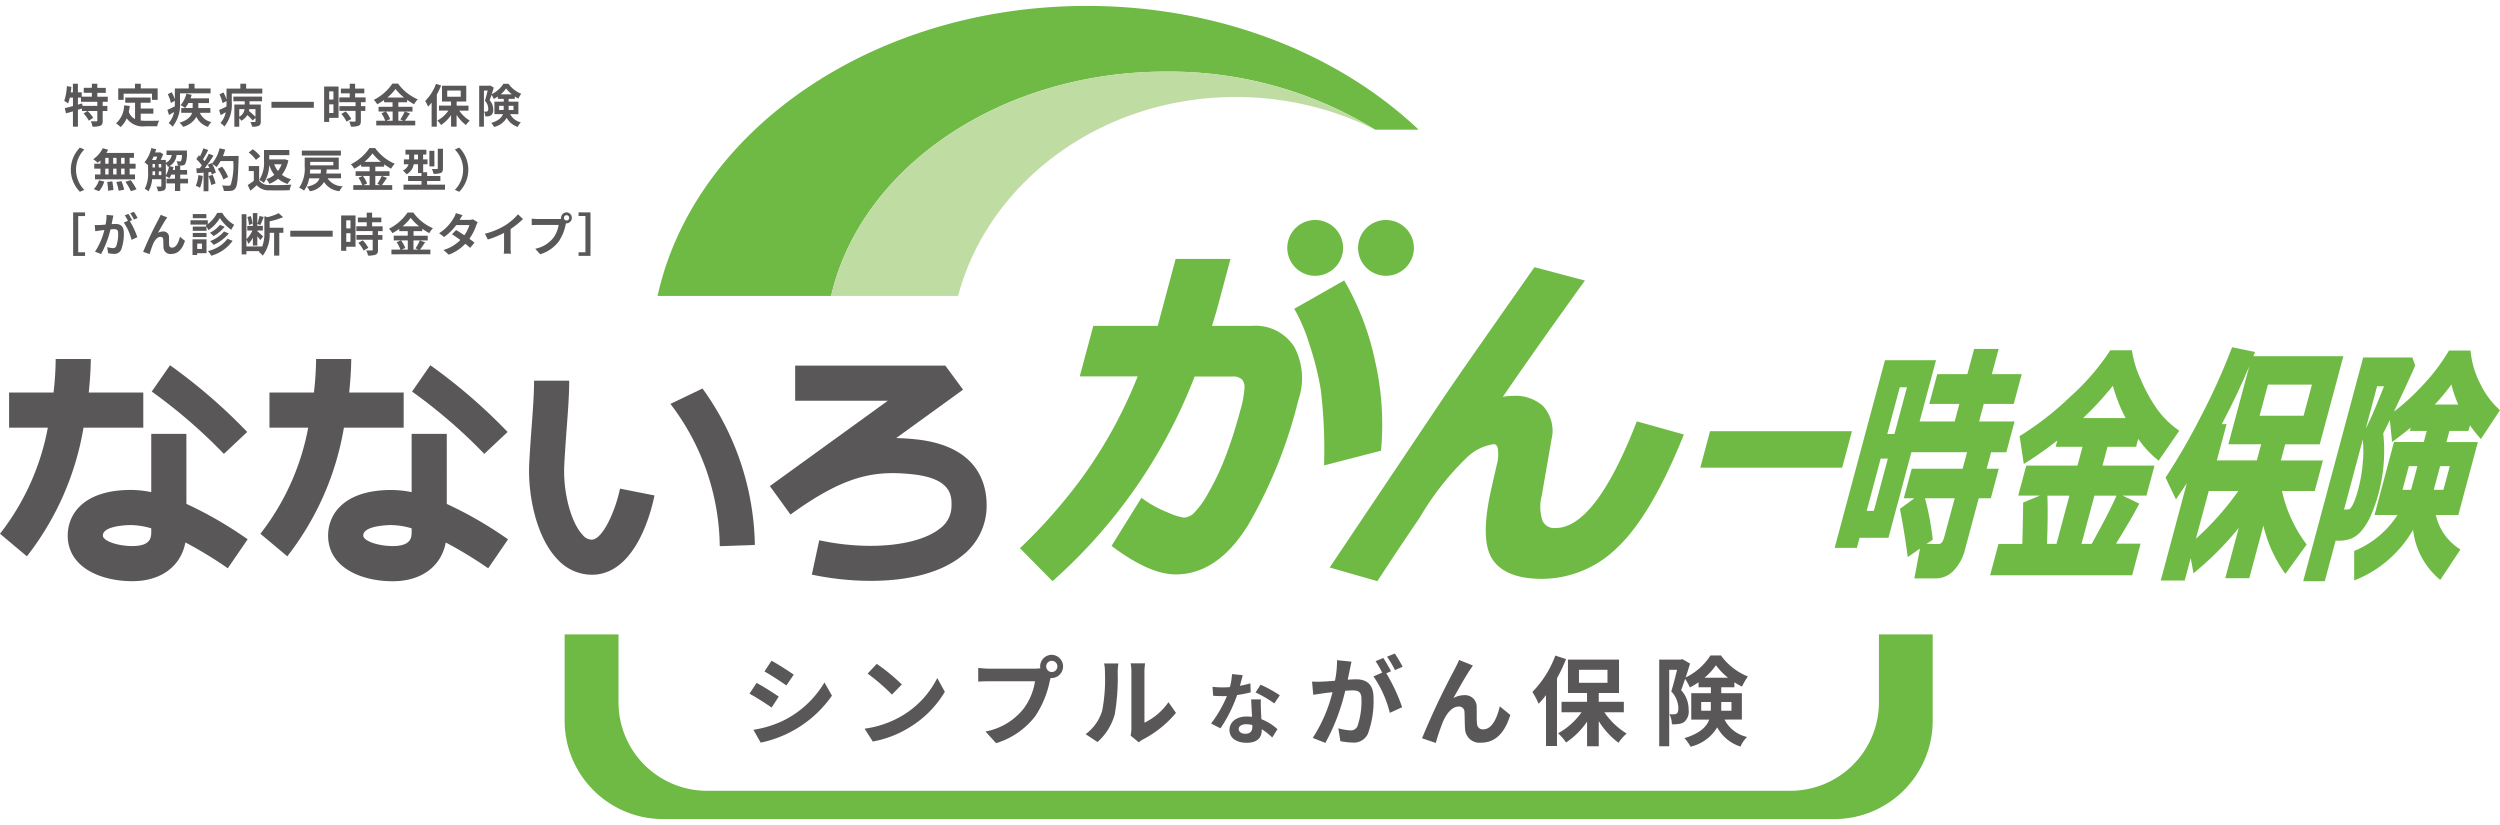
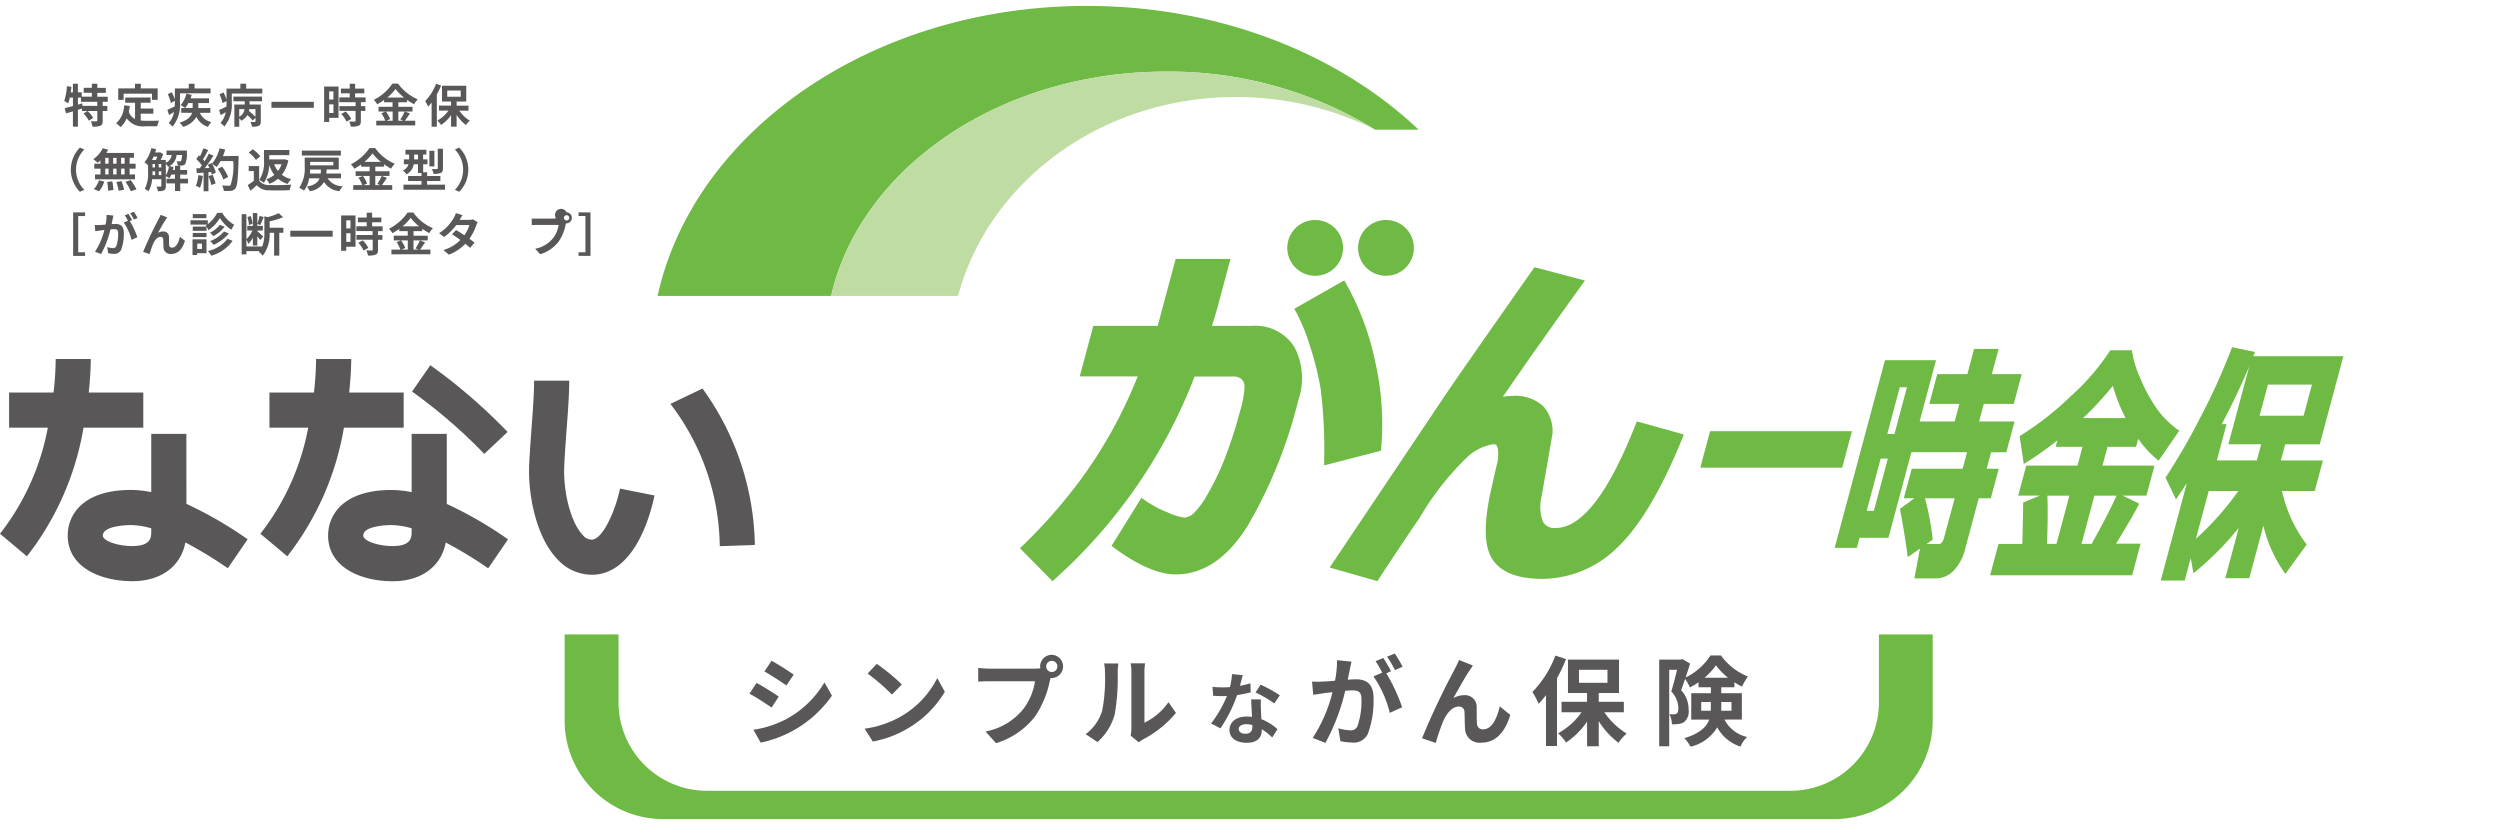
<svg xmlns="http://www.w3.org/2000/svg" id="商品ロゴ" viewBox="0 0 200 66">
  <defs>
    <style>
      .cls-1 {
        fill: #6eba44;
      }

      .cls-2 {
        fill: #595757;
      }

      .cls-3 {
        fill: #bfdca2;
      }
    </style>
  </defs>
  <g>
    <path class="cls-1" d="M150.314,50.75v5.427a7.086,7.086,0,0,1-7.083,7.086H56.559a7.08,7.08,0,0,1-7.078-7.086V50.75h-4.31v6.905a7.872,7.872,0,0,0,7.871,7.871h93.7a7.871,7.871,0,0,0,7.874-7.871V50.75Z" />
    <g>
      <path class="cls-2" d="M32.294,34.215V31.4H27.935c.147-1.392.163-2.386.163-2.679H25.287a25.386,25.386,0,0,1-.172,2.679H21.557v2.811h3.1A19.626,19.626,0,0,1,20.831,42.7l2.152,1.807a22.889,22.889,0,0,0,4.529-10.293Z" />
      <path class="cls-2" d="M35.742,34.707H32.931v4.665A8.1,8.1,0,0,0,31.3,39.2c-3.724,0-5.051,1.886-5.051,3.65,0,2.522,2.6,3.65,5.168,3.65,2.3,0,3.88-1.189,4.244-3.1a32.751,32.751,0,0,1,3.394,2.066l1.588-2.318a31.384,31.384,0,0,0-4.9-2.833Zm-2.811,7.817c0,.434,0,1.161-1.513,1.161-1.189,0-2.357-.416-2.357-.84,0-.83,2.149-.839,2.24-.839a6.017,6.017,0,0,1,1.63.26Z" />
      <path class="cls-2" d="M38.742,36.312l1.866-1.755a43.868,43.868,0,0,0-6.183-5.338l-1.461,2.105A41.9,41.9,0,0,1,38.742,36.312Z" />
      <path class="cls-2" d="M11.463,34.215V31.4H7.1c.147-1.392.163-2.386.163-2.679H4.456A25.093,25.093,0,0,1,4.284,31.4H.727v2.811h3.1A19.614,19.614,0,0,1,0,42.7l2.152,1.807A22.878,22.878,0,0,0,6.681,34.215Z" />
      <path class="cls-2" d="M14.91,34.707H12.1v4.665a8.087,8.087,0,0,0-1.629-.177c-3.726,0-5.053,1.886-5.053,3.65,0,2.522,2.6,3.65,5.17,3.65,2.294,0,3.879-1.189,4.243-3.1a32.75,32.75,0,0,1,3.393,2.066l1.589-2.318a31.529,31.529,0,0,0-4.9-2.834ZM12.1,42.524c0,.434,0,1.161-1.512,1.161-1.191,0-2.359-.416-2.359-.84,0-.83,2.15-.839,2.242-.839a6.016,6.016,0,0,1,1.629.26Z" />
-       <path class="cls-2" d="M17.911,36.312l1.866-1.755A43.952,43.952,0,0,0,13.6,29.219l-1.461,2.105A41.986,41.986,0,0,1,17.911,36.312Z" />
      <path class="cls-2" d="M47.351,43.172a.917.917,0,0,1-.718-.358c-.947-.966-1.6-3.424-1.491-5.6.054-1.068.126-2.049.194-2.96.105-1.413.2-2.633.2-3.8h-2.81c0,1.064-.088,2.237-.188,3.594-.069.931-.143,1.934-.2,3.026-.124,2.458.539,5.918,2.292,7.706a3.739,3.739,0,0,0,2.7,1.2l.111,0c3.509-.105,4.711-5.3,4.916-6.345L49.6,39.091C49.258,40.777,48.241,43.145,47.351,43.172Z" />
      <path class="cls-2" d="M53.633,32.312a19.068,19.068,0,0,1,3.948,11.382l2.809-.1A21.97,21.97,0,0,0,56.2,31.081Z" />
-       <path class="cls-2" d="M73.261,35.147c-.536-.057-1.056-.092-1.57-.1l5.354-3.874-1.419-1.923H63.614v2.811h7.409L61.6,38.879l-.01.007h0l1.648,2.278c4.332-3.131,6.679-3.54,9.736-3.224,3.191.334,3.162,1.77,3.147,2.543a2.238,2.238,0,0,1-.94,1.809c-1.761,1.393-5.724,1.777-9.641.929l-.593,2.748a22.85,22.85,0,0,0,4.713.5c2.689,0,5.427-.521,7.264-1.974a5.047,5.047,0,0,0,2.006-3.957C78.962,38.751,78.275,35.67,73.261,35.147Z" />
    </g>
    <g>
      <path class="cls-1" d="M93.271,5.729a31.482,31.482,0,0,1,16.744,4.647h3.479C107.1,4.319,97.581.474,86.945.474c-17.174,0-31.438,10.015-34.339,23.2H66.488C68.841,13.462,79.933,5.729,93.271,5.729Z" />
      <path class="cls-3" d="M98.848,7.762a24.823,24.823,0,0,1,11.167,2.614h0A31.482,31.482,0,0,0,93.271,5.729c-13.338,0-24.43,7.733-26.783,17.945H76.646C79.081,14.542,88.094,7.762,98.848,7.762Z" />
    </g>
    <g>
      <path class="cls-2" d="M8.216,8.143v.332h.372V8.88H8.216v.769c0,.222-.037.339-.184.41a1.683,1.683,0,0,1-.634.073A1.579,1.579,0,0,0,7.265,9.7c.184.008.383.008.442.008s.078-.015.078-.063V8.88H7.014a2.834,2.834,0,0,1,.442.548l-.349.225a2.934,2.934,0,0,0-.42-.578L7,8.88H6.558v-.2c-.107.034-.217.07-.324.1v1.352h-.4V8.909l-.553.162-.1-.42c.181-.041.409-.1.656-.166V7.807H5.585a2.844,2.844,0,0,1-.136.469,2.285,2.285,0,0,0-.31-.2A4.48,4.48,0,0,0,5.35,6.891l.364.058c-.014.148-.033.295-.055.442h.173V6.7h.4v.689H6.54v.347h.81V7.424H6.7v-.4H7.35V6.7h.435v.327h.678v.4H7.785v.314h.836v.405Zm-.431,0H6.477V7.807H6.234v.565l.338-.1.03.2H7.785Z" />
      <path class="cls-2" d="M11.258,9.642a3.723,3.723,0,0,0,.419.022c.2,0,.807,0,1.054-.011a1.659,1.659,0,0,0-.155.446h-.92a1.59,1.59,0,0,1-1.522-.634,1.854,1.854,0,0,1-.49.7,2.644,2.644,0,0,0-.361-.3A1.943,1.943,0,0,0,9.928,8.43l.456.045c-.022.165-.047.32-.081.467a1,1,0,0,0,.5.579V8.22H10.02V7.8h2.026V8.22h-.788v.461H12.27v.412H11.258ZM9.891,7.992H9.459V7.07H10.8V6.7h.464V7.07h1.348v.922h-.452v-.5H9.891Z" />
      <path class="cls-2" d="M14.4,8.187a2.809,2.809,0,0,1-.593,1.948,1.887,1.887,0,0,0-.314-.294,1.713,1.713,0,0,0,.428-.88l-.4.239-.13-.413c.155-.066.369-.169.59-.276.007-.114.007-.224.007-.328V8.065l-.317.17a3.278,3.278,0,0,0-.246-.7l.312-.155a2.835,2.835,0,0,1,.251.582V7.078H15.1V6.7h.463v.376h1.282v.39H14.4Zm1.587.84a1.315,1.315,0,0,0,.925.74,1.42,1.42,0,0,0-.273.38,1.5,1.5,0,0,1-.925-.8,1.775,1.775,0,0,1-1.06.8,1.709,1.709,0,0,0-.291-.332c.662-.2.913-.5,1.005-.792H14.5V8.644h.313a2.771,2.771,0,0,0-.361-.236,2.234,2.234,0,0,0,.46-.917l.424.1c-.026.092-.056.183-.092.275H16.72v.377h-.855v.4h.965v.383Zm-.917-.788a2.152,2.152,0,0,1-.258.4h.6v-.4Z" />
      <path class="cls-2" d="M20.984,7.089v.395H18.542v.7a2.775,2.775,0,0,1-.593,1.938,1.794,1.794,0,0,0-.313-.292,1.688,1.688,0,0,0,.423-.854c-.136.081-.272.162-.405.236L17.529,8.8c.151-.066.365-.166.586-.276.007-.118.007-.232.007-.343v-.1l-.313.169a3.214,3.214,0,0,0-.251-.7l.317-.155a2.7,2.7,0,0,1,.247.582V7.089h1.106V6.7h.463v.387Zm-2.313.638h2.292V8.1h-1V8.36h.9V9.712c0,.188-.037.291-.17.354a1.175,1.175,0,0,1-.526.069,1.329,1.329,0,0,0-.14-.378c.147.007.309.007.353,0s.063-.015.063-.055V9.428l-.232.21a3.726,3.726,0,0,0-.424-.43,1.224,1.224,0,0,1-.483.449,1.235,1.235,0,0,0-.165-.2v.681h-.391V8.36h.829V8.1h-.906Zm.468,1.613a.786.786,0,0,0,.424-.611h-.424Zm1.3-.611h-.5c-.007.048-.014.1-.025.147a7.019,7.019,0,0,1,.523.471Z" />
      <path class="cls-2" d="M25.106,8.146v.476H21.717V8.146Z" />
      <path class="cls-2" d="M27.083,9.428h-.748v.325H25.93V6.923h1.153Zm-.748-2.114v.648h.339V7.314Zm.339,1.724V8.345h-.339v.693Zm2.2-.862v.317h.353v.379H28.87v.8c0,.21-.041.321-.185.387a1.618,1.618,0,0,1-.614.073,1.557,1.557,0,0,0-.14-.412c.176.007.382.007.438.007s.077-.014.077-.066V8.872H27.153V8.493h1.293V8.176h-1.3V7.793h.832V7.468H27.27V7.086h.708V6.7h.431v.387h.737v.382h-.737v.325h.84v.383Zm-1.22.741a2.5,2.5,0,0,1,.446.6l-.376.217a2.588,2.588,0,0,0-.42-.619Z" />
      <path class="cls-2" d="M32.8,9.075c-.141.2-.284.427-.414.582h.833v.375H30.1V9.657h.718a2.506,2.506,0,0,0-.306-.593l.335-.144h-.563V8.544h1.12V8.18h-.678V8a4.746,4.746,0,0,1-.549.343,1.706,1.706,0,0,0-.273-.354,3.913,3.913,0,0,0,1.488-1.3h.454a3.763,3.763,0,0,0,1.573,1.257,2,2,0,0,0-.291.394,4.637,4.637,0,0,1-.56-.35V8.18h-.7v.364H33V8.92H31.867v.737h.4l-.24-.1a3.732,3.732,0,0,0,.35-.638ZM30.873,8.92a2.522,2.522,0,0,1,.339.608l-.3.129h.5V8.92ZM32.32,7.8a3.985,3.985,0,0,1-.678-.681,3.8,3.8,0,0,1-.652.681Z" />
      <path class="cls-2" d="M35.289,6.839a6.345,6.345,0,0,1-.343.725v2.568h-.417V8.205a3.869,3.869,0,0,1-.28.328,2.979,2.979,0,0,0-.235-.449,3.891,3.891,0,0,0,.869-1.378ZM36.74,8.853a2.767,2.767,0,0,0,.844.8,1.813,1.813,0,0,0-.31.35,3.044,3.044,0,0,1-.747-.818v.95h-.442V9.208a3.007,3.007,0,0,1-.8.792,1.8,1.8,0,0,0-.3-.351,2.63,2.63,0,0,0,.888-.8h-.755v-.4h.966V8.125h-.723V6.857H37.3V8.125h-.769v.331h.95v.4Zm-.962-1.115h1.08V7.244h-1.08Z" />
-       <path class="cls-2" d="M40.814,9.13a1.274,1.274,0,0,0,.858.659,1.037,1.037,0,0,0-.251.365,1.55,1.55,0,0,1-.884-.729,1.6,1.6,0,0,1-1.009.733,1.6,1.6,0,0,0-.232-.325c.593-.18.839-.43.939-.7h-.682v-1H40.3V7.907H39.83V7.719a2.72,2.72,0,0,1-.328.195,2.026,2.026,0,0,0-.181-.324c-.051.151-.1.3-.151.427a1.078,1.078,0,0,1,.284.737.533.533,0,0,1-.169.472.486.486,0,0,1-.214.073,1.234,1.234,0,0,1-.251.012.858.858,0,0,0-.1-.383.9.9,0,0,0,.17,0A.187.187,0,0,0,39,8.9c.044-.033.062-.1.062-.21a.95.95,0,0,0-.268-.63c.077-.235.158-.563.22-.817h-.3v2.891h-.379V6.857h.814l.062-.018.291.169c-.048.162-.106.346-.165.527a2.33,2.33,0,0,0,.939-.833h.4a2.321,2.321,0,0,0,1.021.8,2.33,2.33,0,0,0-.225.383,2.463,2.463,0,0,1-.288-.166v.192h-.494v.225h.782v1Zm-.52-.335c0-.033,0-.066,0-.1V8.463h-.364V8.8Zm.656-1.249a2.582,2.582,0,0,1-.461-.472,2.378,2.378,0,0,1-.431.472Zm-.259.917V8.8h.387V8.463Z" />
      <path class="cls-2" d="M6.393,11.807l.35.155a2.3,2.3,0,0,0,0,3.226l-.35.155a2.516,2.516,0,0,1,0-3.536Z" />
      <path class="cls-2" d="M8.034,12.83a2.214,2.214,0,0,1-.217.192,4.031,4.031,0,0,0-.357-.287,2.264,2.264,0,0,0,.762-.88l.428.125a2.044,2.044,0,0,1-.144.257h2.211v.387H10.37V13.1h.479v.391H10.37v.467H10.8v.391H7.6v-.391h.438v-.467H7.541V13.1h.493Zm-.53,2.3a1.828,1.828,0,0,0,.413-.707l.423.1a2,2,0,0,1-.42.773ZM8.421,13.1h.265v-.472H8.421Zm0,.858h.265v-.467H8.421Zm.56.549a4.76,4.76,0,0,1,.092.689l-.427.063a4.621,4.621,0,0,0-.07-.7ZM9.324,13.1v-.472H9.052V13.1Zm-.272.391v.467h.272v-.467Zm.666,1a4.107,4.107,0,0,1,.214.685l-.438.085a4.02,4.02,0,0,0-.188-.7Zm.25-1.865H9.689V13.1h.279Zm0,.863H9.689v.467h.279Zm.487.92a5.016,5.016,0,0,1,.464.737l-.449.151a4.826,4.826,0,0,0-.435-.755Z" />
      <path class="cls-2" d="M15.044,14.673h-.626v.608H14v-.608H13.32V14.3H14v-.332H13.7a1.538,1.538,0,0,1-.147.284,2.1,2.1,0,0,0-.287-.155v.778c0,.173-.029.283-.14.346a1.031,1.031,0,0,1-.49.073,1.171,1.171,0,0,0-.125-.371c.147.007.291.007.335.007s.062-.014.062-.062v-.531H12.17a2.281,2.281,0,0,1-.291.969,1.419,1.419,0,0,0-.3-.2,2.555,2.555,0,0,0,.266-1.342v-.545a2.434,2.434,0,0,0-.288-.235,2.591,2.591,0,0,0,.546-1.131l.387.08c-.023.089-.048.178-.078.262h.335l.055-.019.251.155a4.082,4.082,0,0,1-.2.465h.413v.224a.771.771,0,0,0,.468-.622h-.413v-.358h1.636s0,.092-.007.14a2.08,2.08,0,0,1-.129.936.328.328,0,0,1-.225.122,2.848,2.848,0,0,1-.372.011.878.878,0,0,0-.1-.354c.113.011.213.015.264.015a.107.107,0,0,0,.1-.041,1.163,1.163,0,0,0,.066-.471h-.427a1.118,1.118,0,0,1-.579.895l.329.066c-.015.078-.03.158-.052.236H14v-.332h.417V13.6h.552v.368h-.552V14.3h.626Zm-2.755-2.145c-.041.093-.082.185-.126.27h.317c.036-.082.07-.177.1-.27ZM12.2,13.766c0,.078,0,.159,0,.243h.21v-.3H12.2Zm0-.371H12.4v-.277H12.2Zm.5,0H12.9v-.277h-.209Zm.209.614v-.3h-.209v.3Zm.358.023a2.016,2.016,0,0,0,.254-.719c-.026.011-.051.026-.077.037a1.047,1.047,0,0,0-.177-.25Z" />
      <path class="cls-2" d="M16.222,14.073a3.405,3.405,0,0,1-.222.95,1.991,1.991,0,0,0-.335-.158,2.645,2.645,0,0,0,.2-.856Zm2.866-1.6s0,.147,0,.2c-.047,1.614-.1,2.2-.254,2.392a.456.456,0,0,1-.354.2,3.563,3.563,0,0,1-.574.011,1.048,1.048,0,0,0-.148-.442c.232.023.443.023.542.023a.184.184,0,0,0,.155-.064,5.218,5.218,0,0,0,.206-1.907H17.64a3.091,3.091,0,0,1-.313.474,2.909,2.909,0,0,0-.346-.243,2.969,2.969,0,0,1,.287.689l-.332.155a2.023,2.023,0,0,0-.051-.2l-.21.015V15.3h-.387V13.814l-.545.037-.037-.383.273-.011c.055-.07.114-.147.169-.228a3.476,3.476,0,0,0-.442-.5l.206-.3c.03.026.06.051.088.077a4.892,4.892,0,0,0,.27-.641l.387.136c-.133.255-.284.538-.417.745.048.052.092.107.129.155a5.9,5.9,0,0,0,.339-.605l.372.155a11.849,11.849,0,0,1-.7,1l.371-.014c-.04-.089-.084-.177-.128-.255l.309-.136.026.044a2.934,2.934,0,0,0,.608-1.226l.449.1a4.077,4.077,0,0,1-.181.526Zm-2.081,1.511a4.2,4.2,0,0,1,.239.692L16.9,14.8a3.715,3.715,0,0,0-.217-.71Zm.861.375a3.454,3.454,0,0,0-.449-.851l.35-.176a3.484,3.484,0,0,1,.479.824Z" />
      <path class="cls-2" d="M20.729,14.441a.929.929,0,0,0,.822.36c.432.019,1.268.008,1.758-.029a1.845,1.845,0,0,0-.137.443c-.445.021-1.186.028-1.628.01a1.234,1.234,0,0,1-1-.408c-.159.143-.317.287-.512.442l-.214-.458a4.693,4.693,0,0,0,.487-.338v-.777H19.9v-.4h.832Zm-.254-1.65a2.753,2.753,0,0,0-.578-.59l.328-.262a3.035,3.035,0,0,1,.6.564Zm2.591.036a2.749,2.749,0,0,1-.513,1.157,2.1,2.1,0,0,0,.74.354,1.529,1.529,0,0,0-.279.379,2.181,2.181,0,0,1-.767-.417,2.507,2.507,0,0,1-.692.406,1.571,1.571,0,0,0-.247-.368,1.93,1.93,0,0,0,.637-.354,2.713,2.713,0,0,1-.412-.788,2.7,2.7,0,0,1-.424,1.436,1.531,1.531,0,0,0-.368-.236,2.521,2.521,0,0,0,.379-1.543V12h2.026v.409H21.54v.343H22.7l.081-.011Zm-1.135.314a2,2,0,0,0,.309.537,2.057,2.057,0,0,0,.291-.537Z" />
      <path class="cls-2" d="M26.211,14.264a1.4,1.4,0,0,0,1.211.633,1.507,1.507,0,0,0-.258.394,1.6,1.6,0,0,1-1.241-.733,1.543,1.543,0,0,1-1.138.741,1.143,1.143,0,0,0-.236-.361c.623-.133.891-.346,1.017-.674h-.833a2.28,2.28,0,0,1-.413.987,1.72,1.72,0,0,0-.386-.232,2.712,2.712,0,0,0,.442-1.709v-.7H27.1v.947h-.969c0,.114-.014.222-.025.325h1.174v.379Zm1.06-1.824H24.147v-.394h3.124Zm-1.617,1.445c.011-.1.019-.211.026-.325h-.87c0,.1-.011.214-.022.325Zm-.84-.936v.28h1.853v-.28Z" />
      <path class="cls-2" d="M30.958,14.231c-.14.2-.284.427-.413.582h.833v.375H28.262v-.375h.717a2.5,2.5,0,0,0-.3-.593l.335-.144h-.564V13.7h1.12v-.364h-.678v-.181a4.8,4.8,0,0,1-.549.343,1.7,1.7,0,0,0-.272-.354,3.936,3.936,0,0,0,1.488-1.3h.453A3.76,3.76,0,0,0,31.581,13.1a2.043,2.043,0,0,0-.292.394,4.675,4.675,0,0,1-.559-.35v.192h-.705V13.7H31.16v.376H30.025v.737h.4l-.24-.1a3.875,3.875,0,0,0,.35-.638Zm-1.927-.155a2.488,2.488,0,0,1,.339.608l-.3.129h.5v-.737Zm1.448-1.124a3.913,3.913,0,0,1-.678-.681,3.835,3.835,0,0,1-.652.681Z" />
      <path class="cls-2" d="M35.6,14.772v.406h-3.32v-.406h1.441v-.294H32.648v-.4h1.068v-.232H33.44v-.707H33.1a1.126,1.126,0,0,1-.579.806,1.892,1.892,0,0,0-.287-.306.818.818,0,0,0,.45-.5h-.373v-.387h.417v-.387h-.291v-.384H34.11v.384h-.262v.387H34.2v.387h-.347v.644h.318v.295H35.23v.4H34.166v.294ZM33.44,12.754v-.387h-.309v.387Zm1.311.556h-.4V12.065h.4Zm.685.158c0,.2-.036.306-.176.369a1.544,1.544,0,0,1-.579.069,1.63,1.63,0,0,0-.129-.387c.166.008.343.008.4,0s.07-.015.07-.062V11.9h.416Z" />
      <path class="cls-2" d="M36.739,15.343l-.35-.155a2.3,2.3,0,0,0,0-3.226l.35-.155a2.516,2.516,0,0,1,0,3.536Z" />
      <path class="cls-2" d="M6.805,16.992v.291H6.257v2.9h.548v.291H5.851V16.992Z" />
      <path class="cls-2" d="M9.007,17.552c-.022.111-.051.247-.078.379.126-.007.233-.014.311-.014.39,0,.666.173.666.7a3.624,3.624,0,0,1-.21,1.353.586.586,0,0,1-.6.338,2.316,2.316,0,0,1-.442-.052l-.078-.485a2.173,2.173,0,0,0,.45.077.269.269,0,0,0,.276-.159,2.9,2.9,0,0,0,.151-1.02c0-.3-.129-.336-.357-.336-.059,0-.151.008-.258.016a7.765,7.765,0,0,1-.752,1.974L7.6,20.135A5.646,5.646,0,0,0,8.352,18.4l-.318.037c-.106.018-.3.044-.412.063L7.578,18a3.7,3.7,0,0,0,.394,0c.114,0,.288-.016.475-.034a3.672,3.672,0,0,0,.077-.777l.549.055C9.052,17.342,9.025,17.46,9.007,17.552Zm1.562.059-.18.077a6.745,6.745,0,0,1,.6,1.286l-.467.214a4.132,4.132,0,0,0-.62-1.382l.332-.143a4.17,4.17,0,0,0-.25-.435l.291-.122C10.366,17.242,10.5,17.475,10.569,17.611Zm.438-.17-.29.126a4.07,4.07,0,0,0-.3-.508l.295-.119A5.022,5.022,0,0,1,11.007,17.441Z" />
      <path class="cls-2" d="M13.261,17.567c-.181.265-.438.737-.623,1.06a.874.874,0,0,1,.424-.11.441.441,0,0,1,.457.479c.007.166,0,.46.014.615a.214.214,0,0,0,.24.2c.32,0,.515-.412.622-.869l.4.324c-.191.63-.534,1.05-1.1,1.05a.546.546,0,0,1-.615-.512c-.014-.2-.011-.5-.022-.648a.2.2,0,0,0-.217-.207c-.251,0-.457.258-.59.556a7.691,7.691,0,0,0-.28.822l-.519-.177a28.3,28.3,0,0,1,1.223-2.589c.048-.1.118-.222.18-.376l.524.209C13.342,17.445,13.3,17.508,13.261,17.567Z" />
      <path class="cls-2" d="M17.777,17.025a2.619,2.619,0,0,0,.962.958,2.291,2.291,0,0,0-.232.4,3.156,3.156,0,0,1-.918-.943,2.9,2.9,0,0,1-.917.972,1.75,1.75,0,0,0-.218-.368.833.833,0,0,0,.119-.077H15.239v-.347h1.385v.31a2.743,2.743,0,0,0,.752-.9Zm-1.256,3.231h-.752V20.4H15.4V19.144h1.12Zm0-1.79h-1.1V18.13h1.1Zm-1.1.169h1.1v.328h-1.1Zm1.094-1.178H15.423v-.332h1.083Zm-.737,2.033v.423h.38V19.49Zm2.83-.222a3.141,3.141,0,0,1-1.71,1.19,1.554,1.554,0,0,0-.272-.375A2.69,2.69,0,0,0,18.2,19.1Zm-.638-1.127a2.841,2.841,0,0,1-.895.745,1.83,1.83,0,0,0-.28-.266,2.369,2.369,0,0,0,.8-.63Zm.336.538a3.378,3.378,0,0,1-1.22.91,1.511,1.511,0,0,0-.28-.3,2.674,2.674,0,0,0,1.117-.774Z" />
      <path class="cls-2" d="M22.668,18.624h-.325v1.823h-.415V18.624H21.57a2.725,2.725,0,0,1-.557,1.834,1.07,1.07,0,0,0-.312-.3c.018-.022.04-.044.058-.066H19.713v.258h-.379V17.136h.379v2a2.182,2.182,0,0,0,.479-.693h-.409v-.369h.446V17.047h.357v.859a4.22,4.22,0,0,0,.17-.63l.343.081c-.093.221-.189.478-.27.641l-.243-.081v.154h.442v.369h-.442v.052c.1.084.4.357.468.427l-.236.291c-.048-.077-.14-.2-.232-.32v.755h-.357v-.634a1.956,1.956,0,0,1-.361.5,1.749,1.749,0,0,0-.155-.339v.545h1.256v.026a2.959,2.959,0,0,0,.181-1.161V17.3l.258.071a4.017,4.017,0,0,0,.888-.317l.353.32a5.865,5.865,0,0,1-1.079.332v.512h1.1ZM19.916,18a2.461,2.461,0,0,0-.126-.634l.266-.085a2.341,2.341,0,0,1,.144.623Z" />
      <path class="cls-2" d="M26.613,18.458v.476h-3.39v-.476Z" />
      <path class="cls-2" d="M28.442,19.74H27.7v.324H27.29V17.235h1.152ZM27.7,17.626v.648h.339v-.648Zm.339,1.724v-.693H27.7v.693Zm2.2-.862v.317h.354v.379h-.354v.8c0,.21-.04.32-.184.387a1.621,1.621,0,0,1-.615.073,1.459,1.459,0,0,0-.141-.412c.178.007.384.007.439.007s.078-.014.078-.066v-.792H28.513v-.379h1.293v-.317h-1.3v-.383h.832V17.78H28.63V17.4h.707v-.386h.432V17.4h.737v.383h-.737v.325h.84v.383Zm-1.219.74a2.577,2.577,0,0,1,.446.6l-.376.217a2.568,2.568,0,0,0-.42-.619Z" />
      <path class="cls-2" d="M34.011,19.387c-.14.2-.283.427-.413.582h.833v.375H31.315v-.375h.717a2.5,2.5,0,0,0-.3-.593l.335-.144H31.5v-.376h1.12v-.364H31.94v-.181a4.8,4.8,0,0,1-.549.343,1.7,1.7,0,0,0-.272-.354A3.936,3.936,0,0,0,32.607,17h.453a3.76,3.76,0,0,0,1.574,1.257,2.043,2.043,0,0,0-.292.394,4.755,4.755,0,0,1-.559-.35v.192h-.7v.364h1.135v.376H33.079v.737h.4l-.24-.1a3.866,3.866,0,0,0,.35-.637Zm-1.927-.155a2.452,2.452,0,0,1,.339.608l-.3.129h.5v-.737Zm1.448-1.124a3.913,3.913,0,0,1-.678-.681,3.835,3.835,0,0,1-.652.681Z" />
      <path class="cls-2" d="M36.774,17.589h.748a1.157,1.157,0,0,0,.32-.041l.376.232a1.728,1.728,0,0,0-.122.262,4.22,4.22,0,0,1-.545,1.061c.158.114.3.221.409.309l-.35.417c-.1-.092-.236-.207-.387-.328a3.477,3.477,0,0,1-1.319.873L35.476,20a3.137,3.137,0,0,0,1.353-.8c-.24-.177-.483-.342-.671-.46l.328-.335c.2.11.427.261.66.416a2.644,2.644,0,0,0,.405-.814H36.5a4.388,4.388,0,0,1-.973.954l-.4-.306A3.415,3.415,0,0,0,36.3,17.43a1.464,1.464,0,0,0,.169-.383l.535.166A3.564,3.564,0,0,0,36.774,17.589Z" />
-       <path class="cls-2" d="M40.4,18.038a4.71,4.71,0,0,0,1.04-.895l.4.38a6.819,6.819,0,0,1-.992.8V19.81a2.6,2.6,0,0,0,.033.483h-.582a4.065,4.065,0,0,0,.026-.483V18.631a7.392,7.392,0,0,1-1.3.531l-.232-.464A5.925,5.925,0,0,0,40.4,18.038Z" />
-       <path class="cls-2" d="M45.328,16.988a.441.441,0,0,1,0,.881.2.2,0,0,1-.048,0c-.011.041-.019.077-.03.111a3.709,3.709,0,0,1-.552,1.34,2.957,2.957,0,0,1-1.481,1.021l-.4-.442a2.415,2.415,0,0,0,1.444-.866,2.318,2.318,0,0,0,.431-1.039H42.977c-.169,0-.346.008-.438.015v-.52a4.036,4.036,0,0,0,.438.03h1.707a1.437,1.437,0,0,0,.209-.015.473.473,0,0,1-.007-.07A.443.443,0,0,1,45.328,16.988Zm0,.652a.212.212,0,1,0-.214-.21A.213.213,0,0,0,45.328,17.64Z" />
+       <path class="cls-2" d="M45.328,16.988a.441.441,0,0,1,0,.881.2.2,0,0,1-.048,0c-.011.041-.019.077-.03.111a3.709,3.709,0,0,1-.552,1.34,2.957,2.957,0,0,1-1.481,1.021l-.4-.442a2.415,2.415,0,0,0,1.444-.866,2.318,2.318,0,0,0,.431-1.039H42.977c-.169,0-.346.008-.438.015v-.52h1.707a1.437,1.437,0,0,0,.209-.015.473.473,0,0,1-.007-.07A.443.443,0,0,1,45.328,16.988Zm0,.652a.212.212,0,1,0-.214-.21A.213.213,0,0,0,45.328,17.64Z" />
      <path class="cls-2" d="M47.24,16.992V20.47h-.955v-.291h.549v-2.9h-.549v-.291Z" />
    </g>
    <g>
      <path class="cls-2" d="M62.3,55.73l-.568.872c-.443-.3-1.253-.833-1.774-1.106l.568-.863C61.051,54.913,61.907,55.45,62.3,55.73Zm.63,1.782a7.921,7.921,0,0,0,3.026-2.918l.6,1.058a9.238,9.238,0,0,1-5.7,3.758l-.583-1.027A8.423,8.423,0,0,0,62.934,57.512Zm.568-3.541-.584.864c-.435-.3-1.244-.833-1.758-1.12l.568-.856C62.241,53.139,63.1,53.691,63.5,53.971Z" />
      <path class="cls-2" d="M72.148,57.271a7.335,7.335,0,0,0,2.833-3.027l.606,1.1a8.255,8.255,0,0,1-2.879,2.878,8.415,8.415,0,0,1-2.886,1.1l-.653-1.027A8.028,8.028,0,0,0,72.148,57.271Zm0-2.513-.793.809a16.2,16.2,0,0,0-1.945-1.681l.731-.778A15.65,15.65,0,0,1,72.148,54.758Z" />
      <path class="cls-2" d="M84.146,52.385a.93.93,0,0,1,0,1.859.431.431,0,0,1-.1-.008c-.023.085-.039.164-.062.233A7.867,7.867,0,0,1,82.816,57.3a6.247,6.247,0,0,1-3.128,2.154l-.848-.933a5.1,5.1,0,0,0,3.05-1.829A4.883,4.883,0,0,0,82.8,54.5H79.183c-.358,0-.732.016-.926.032v-1.1a8.683,8.683,0,0,0,.926.062h3.6a3.4,3.4,0,0,0,.443-.031.949.949,0,0,1-.015-.148A.935.935,0,0,1,84.146,52.385Zm0,1.377a.448.448,0,1,0-.451-.444A.449.449,0,0,0,84.146,53.762Z" />
      <path class="cls-2" d="M88.171,56.873a13.394,13.394,0,0,0,.226-3.081,2.921,2.921,0,0,0-.071-.715H89.47a5.116,5.116,0,0,0-.054.708,17.105,17.105,0,0,1-.234,3.346A4.563,4.563,0,0,1,87.8,59.363l-.949-.63A3.671,3.671,0,0,0,88.171,56.873Zm2.341,1.4V53.738a3.436,3.436,0,0,0-.062-.669h1.16a3.9,3.9,0,0,0-.055.677v4.069a4.931,4.931,0,0,0,1.922-1.642l.6.856a8.569,8.569,0,0,1-2.637,2.124,1.665,1.665,0,0,0-.335.234l-.654-.537A2.977,2.977,0,0,0,90.512,58.274Z" />
      <path class="cls-2" d="M99.193,54.866a7.545,7.545,0,0,0,.839-.2l.025.722a10.9,10.9,0,0,1-1.088.217,11.469,11.469,0,0,1-1.331,2.662l-.752-.385a9.791,9.791,0,0,0,1.268-2.2c-.112.007-.217.007-.323.007-.256,0-.511-.007-.778-.025L97,54.947a7.886,7.886,0,0,0,.828.044c.186,0,.373-.006.565-.025a5.129,5.129,0,0,0,.168-1.039l.859.087C99.367,54.213,99.286,54.531,99.193,54.866Zm1.679,1.879c.006.18.025.478.037.789a4.079,4.079,0,0,1,1.288.8L101.78,59a5.34,5.34,0,0,0-.84-.666v.063c0,.578-.317,1.026-1.2,1.026-.771,0-1.381-.342-1.381-1.026,0-.609.51-1.076,1.375-1.076.149,0,.286.013.429.025-.025-.461-.057-1.014-.069-1.393h.778C100.853,56.21,100.866,56.471,100.872,56.745ZM99.628,58.7c.429,0,.56-.237.56-.578V58a2.2,2.2,0,0,0-.5-.062c-.361,0-.591.161-.591.379S99.286,58.7,99.628,58.7Zm.821-3.309.4-.616a10.72,10.72,0,0,1,1.536.846l-.441.653A9.076,9.076,0,0,0,100.449,55.4Z" />
      <path class="cls-2" d="M107.984,53.575c-.047.233-.109.521-.164.8.265-.016.491-.031.654-.031.825,0,1.408.366,1.408,1.486a7.609,7.609,0,0,1-.444,2.855,1.235,1.235,0,0,1-1.275.716,5.071,5.071,0,0,1-.934-.109l-.163-1.027a4.461,4.461,0,0,0,.949.163.568.568,0,0,0,.583-.334,6.151,6.151,0,0,0,.319-2.155c0-.623-.272-.708-.754-.708-.125,0-.319.016-.545.031a16.347,16.347,0,0,1-1.587,4.17l-1.012-.4a11.9,11.9,0,0,0,1.58-3.657c-.28.031-.529.062-.669.078-.226.039-.63.093-.871.132l-.094-1.058a7.467,7.467,0,0,0,.833,0c.24-.008.607-.031,1-.07a7.956,7.956,0,0,0,.164-1.642l1.159.117C108.077,53.131,108.023,53.381,107.984,53.575Zm3.3.124-.381.164a14.082,14.082,0,0,1,1.268,2.715l-.987.451a8.741,8.741,0,0,0-1.308-2.917l.7-.3a8.624,8.624,0,0,0-.528-.918l.615-.257C110.855,52.921,111.134,53.412,111.282,53.7Zm.927-.358-.615.265a8.681,8.681,0,0,0-.631-1.073l.623-.25A10.625,10.625,0,0,1,112.209,53.341Z" />
      <path class="cls-2" d="M117.587,53.606c-.381.56-.926,1.556-1.315,2.24a1.813,1.813,0,0,1,.895-.233.928.928,0,0,1,.965,1.012c.015.35-.008.972.031,1.3a.452.452,0,0,0,.505.421c.677,0,1.09-.871,1.315-1.836l.841.684c-.405,1.331-1.129,2.218-2.319,2.218a1.154,1.154,0,0,1-1.3-1.081c-.032-.413-.024-1.05-.047-1.37a.427.427,0,0,0-.459-.436c-.529,0-.965.545-1.245,1.175a16.347,16.347,0,0,0-.591,1.735l-1.1-.373a60.244,60.244,0,0,1,2.583-5.47c.1-.209.249-.467.381-.794l1.105.444C117.758,53.349,117.672,53.481,117.587,53.606Z" />
      <path class="cls-2" d="M125.283,52.727a12.812,12.812,0,0,1-.724,1.533v5.422h-.879V55.613a8.8,8.8,0,0,1-.59.693,6.284,6.284,0,0,0-.5-.95,8.207,8.207,0,0,0,1.836-2.91Zm3.066,4.256a5.855,5.855,0,0,0,1.781,1.7,3.952,3.952,0,0,0-.653.738A6.4,6.4,0,0,1,127.9,57.69V59.7h-.934V57.729a6.212,6.212,0,0,1-1.681,1.673,3.836,3.836,0,0,0-.637-.739,5.6,5.6,0,0,0,1.875-1.68h-1.6v-.841h2.039v-.7h-1.525V52.766h4.084v2.676H127.9v.7h2.007v.841Zm-2.031-2.358h2.28V53.583h-2.28Z" />
      <path class="cls-2" d="M137.959,57.566a2.7,2.7,0,0,0,1.812,1.393,2.2,2.2,0,0,0-.529.77,3.273,3.273,0,0,1-1.867-1.541,3.382,3.382,0,0,1-2.131,1.549,3.288,3.288,0,0,0-.491-.685c1.253-.381,1.774-.91,1.984-1.486H135.3V55.458h1.571v-.475h-.988v-.4a5.7,5.7,0,0,1-.692.412,4.267,4.267,0,0,0-.382-.684c-.108.319-.217.638-.319.9a2.277,2.277,0,0,1,.6,1.557,1.121,1.121,0,0,1-.358.995,1.03,1.03,0,0,1-.452.155,2.726,2.726,0,0,1-.528.024,1.82,1.82,0,0,0-.2-.809,1.856,1.856,0,0,0,.358.008.4.4,0,0,0,.226-.055c.093-.07.132-.218.132-.443a2,2,0,0,0-.568-1.331c.164-.5.335-1.19.467-1.727h-.63V59.7h-.8V52.766h1.72l.132-.039.615.358c-.1.342-.226.731-.351,1.112a4.893,4.893,0,0,0,1.984-1.758h.841a4.908,4.908,0,0,0,2.155,1.68,5.271,5.271,0,0,0-.475.81,5.758,5.758,0,0,1-.607-.35v.4H137.7v.475h1.649v2.108Zm-1.1-.708a1.843,1.843,0,0,0,.008-.21v-.49h-.77v.7Zm1.385-2.637a5.564,5.564,0,0,1-.972-1,5.047,5.047,0,0,1-.911,1Zm-.544,1.937v.7h.817v-.7Z" />
    </g>
    <g>
      <g>
        <path class="cls-1" d="M130.95,33.709l-.1.242c-2.156,5.5-4.308,8.289-6.4,8.289a1.027,1.027,0,0,1-1.042-.562,3.541,3.541,0,0,1-.068-2.031l.861-4.951a3,3,0,0,0-.756-2.214,3.311,3.311,0,0,0-2.43-.812,4.178,4.178,0,0,0-.79.078c1.649-2.409,3.773-5.421,6.324-8.966l.243-.337-4.035-1.071-.114.163c-4.171,5.94-6.589,9.412-7.185,10.316L106.374,45.4l3.815,1.093.115-.176c1.022-1.567,2.125-3.22,3.28-4.918a22.425,22.425,0,0,1,3.787-4.821,3.884,3.884,0,0,1,2.111-1.041c.125,0,.264.024.337.322a3.106,3.106,0,0,1-.084,1.356l-.442,1.936c-.608,2.728-.575,4.556.1,5.591s2.016,1.567,3.976,1.567a8.63,8.63,0,0,0,6.038-2.528c1.756-1.658,3.5-4.592,5.182-8.722l.121-.3Z" />
        <path class="cls-1" d="M103.553,27.77A5.344,5.344,0,0,1,103.869,32a37.905,37.905,0,0,1-4.032,10.026c-1.616,2.607-3.561,3.928-5.779,3.928-1.353,0-3.009-.715-4.924-2.125l-.212-.157,2.393-3.849.248.179a8.681,8.681,0,0,0,1.847.988,4.93,4.93,0,0,0,1.285.418,1.208,1.208,0,0,0,.8-.348,6.987,6.987,0,0,0,1.162-1.609A20.317,20.317,0,0,0,98.013,36.6a35.8,35.8,0,0,0,1.195-3.716,8.044,8.044,0,0,0,.354-1.9.874.874,0,0,0-.234-.653,1.04,1.04,0,0,0-.715-.21H95.571A42.032,42.032,0,0,1,84.4,46.315l-.2.18-2.607-2.64.215-.2A42.413,42.413,0,0,0,86.578,38.2a37.053,37.053,0,0,0,4.435-8.087H86.379l1.085-4.046h5.153l1.434-5.35h4.386l-.963,3.6c-.132.493-.3,1.069-.516,1.752h3.2A3.672,3.672,0,0,1,103.553,27.77Zm6.926,8.287.018-.2a22.654,22.654,0,0,0-.468-6.868,21.8,21.8,0,0,0-2.351-6.309l-.143-.247-4,2.273.148.251a14.518,14.518,0,0,1,1.1,2.68,23.775,23.775,0,0,1,.878,3.529,39.855,39.855,0,0,1,.272,5.693v.371ZM105.214,17.6a2.232,2.232,0,1,0,2.233,2.232A2.231,2.231,0,0,0,105.214,17.6Zm5.666,0a2.232,2.232,0,1,0,2.231,2.232A2.233,2.233,0,0,0,110.88,17.6Z" />
      </g>
      <g>
        <polygon class="cls-1" points="148.155 34.497 136.805 34.497 136.024 37.413 147.375 37.413 148.155 34.497" />
        <path class="cls-1" d="M174.244,34.389a7.234,7.234,0,0,1-1.677-1.663,12.554,12.554,0,0,1-1.307-2.379,8.3,8.3,0,0,1-.691-2.213l-.012-.111h-1.736l-.036.059a18.589,18.589,0,0,1-3.182,3.669,23.849,23.849,0,0,1-3.964,3.095l-.071.041.335,2.235.158-.1a27.885,27.885,0,0,0,2.529-1.792l-.138.516H166.6l-.4,1.5h-4.1l-.643,2.4H163.2l-1.348.557v.081c-.008.841-.031,1.928-.066,3.23h-1.906l-.671,2.505h11.362l.676-2.524h-1.964c.888-1.449,1.492-2.489,1.8-3.094l.056-.111-1.336-.644h1.914l.644-2.4H168.2l.4-1.5h2.286l.171-.639a8.049,8.049,0,0,0,1.535,1.666l.1.08,1.648-2.394Zm-10.452,5.262h1.76l-1.034,3.859h-.76C163.82,42.029,163.831,40.731,163.792,39.651Zm3.543,3.859h-.816l1.034-3.859h1.77C168.916,40.571,168.248,41.868,167.335,43.51Zm2.714-10.066h-3.4a25.017,25.017,0,0,0,2.38-2.584A12.84,12.84,0,0,0,170.049,33.444Z" />
        <path class="cls-1" d="M182.815,35.546h2.765l1.889-7.051h-7.2c.027-.068.053-.136.08-.2l.052-.135-1.836-.382-.037.1a50.558,50.558,0,0,1-2.462,5.445,50.945,50.945,0,0,1-2.785,4.827l-.039.058.834,1.741.12-.177c.291-.427.539-.8.748-1.11l-2.083,7.778h1.915l.481-1.793.223,1.215.162-.134A24.7,24.7,0,0,0,179.1,42.23l-1.078,4.024h1.921l1.126-4.2a11.007,11.007,0,0,0,1.661,3.72l.1.135,1.705-2.348-.057-.073a11.035,11.035,0,0,1-1.917-4.206h2.618l.654-2.444h-3.365ZM175.671,43.1,176.7,39.28h2.366A22.832,22.832,0,0,1,175.671,43.1Zm4.876-6.268h-3.2l.778-2.9h-.385c.837-1.581,1.573-3.13,2.2-4.624l-1.671,6.235h2.624Zm.219-3.573.669-2.493h3.522l-.669,2.493Z" />
-         <path class="cls-1" d="M199.918,32.74a6.577,6.577,0,0,1-1.464-1.974,7.131,7.131,0,0,1-.8-2.61l-.011-.112h-1.728l-.035.062a15.444,15.444,0,0,1-2.165,2.822,16.946,16.946,0,0,1-2.2,2c.139-.295.294-.62.461-.976.638-1.357,1.06-2.282,1.22-2.675l.018-.044-.226-.637h-3.933l-4.8,17.9h1.726l.868-3.241h.17a2.825,2.825,0,0,0,1.14-.192,2.372,2.372,0,0,0,.824-.676,5.235,5.235,0,0,0,.721-1.223,13.135,13.135,0,0,0,.955-6.5c.121-.23.3-.584.528-1.059l.181,1.756.173-.13c.527-.393.968-.734,1.314-1.018l-.07.26h1.355l-.238.888h-2.384L189.961,41.2H191.8a7.5,7.5,0,0,1-3.39,2.845l-.076.03,0,2.356.164-.06a9.361,9.361,0,0,0,4.546-3.982,6.116,6.116,0,0,0,2.076,3.922l.1.084,1.613-2.432-.1-.068a4.38,4.38,0,0,1-1.868-2.695h1.8l1.564-5.837h-2.513l.238-.888h1.52l.122-.454a10.264,10.264,0,0,0,.77.984l.106.12L200,32.81Zm-6.526,4.553-.508,1.891H192.2l.507-1.891Zm2.079,1.891H194.7l.508-1.891h.775Zm1.187-6.824H194.78a14.723,14.723,0,0,0,1.332-1.606A9.509,9.509,0,0,0,196.658,32.36ZM190.72,30.9c-.619,1.582-1.109,2.718-1.459,3.383l.906-3.383Zm-3.147,9.861h-.048l1.5-5.607,0,.016a9.127,9.127,0,0,1,0,1.806,11.762,11.762,0,0,1-.353,2.11,8.68,8.68,0,0,1-.3.954,2.437,2.437,0,0,1-.275.545c-.1.131-.159.154-.181.157A2.327,2.327,0,0,1,187.573,40.76Z" />
        <path class="cls-1" d="M158.7,32.315H161.1l.638-2.385h-2.391l.547-2.017h-1.965l-.541,2.017h-2.408l-.638,2.385h2.409l-.376,1.4h-2.805l1.313-4.9h-4.086l-4.024,15.017h1.775l.217-.809h2.311l1.834-6.845h4.454l-.354,1.319h-4.073l-.633,2.364h.848l-1.156.847.014.076c.239,1.242.434,2.449.581,3.586l.026.2.98-.683-.447,2.386h1.718a1.986,1.986,0,0,0,1.429-.628,3.751,3.751,0,0,0,.91-1.711l1.092-4.074h.968L159.9,37.5h-.968l.354-1.319h1.22l.66-2.465h-2.838Zm-8.792,8.555h-.574l1.12-4.18h.574Zm1.648-6.152h-.574l1-3.739h.574Zm3.969,8.291c-.136.51-.36.51-.434.51h-.971l.5-.348-.008-.073A22.16,22.16,0,0,0,154,39.862h2.377Z" />
      </g>
    </g>
  </g>
</svg>